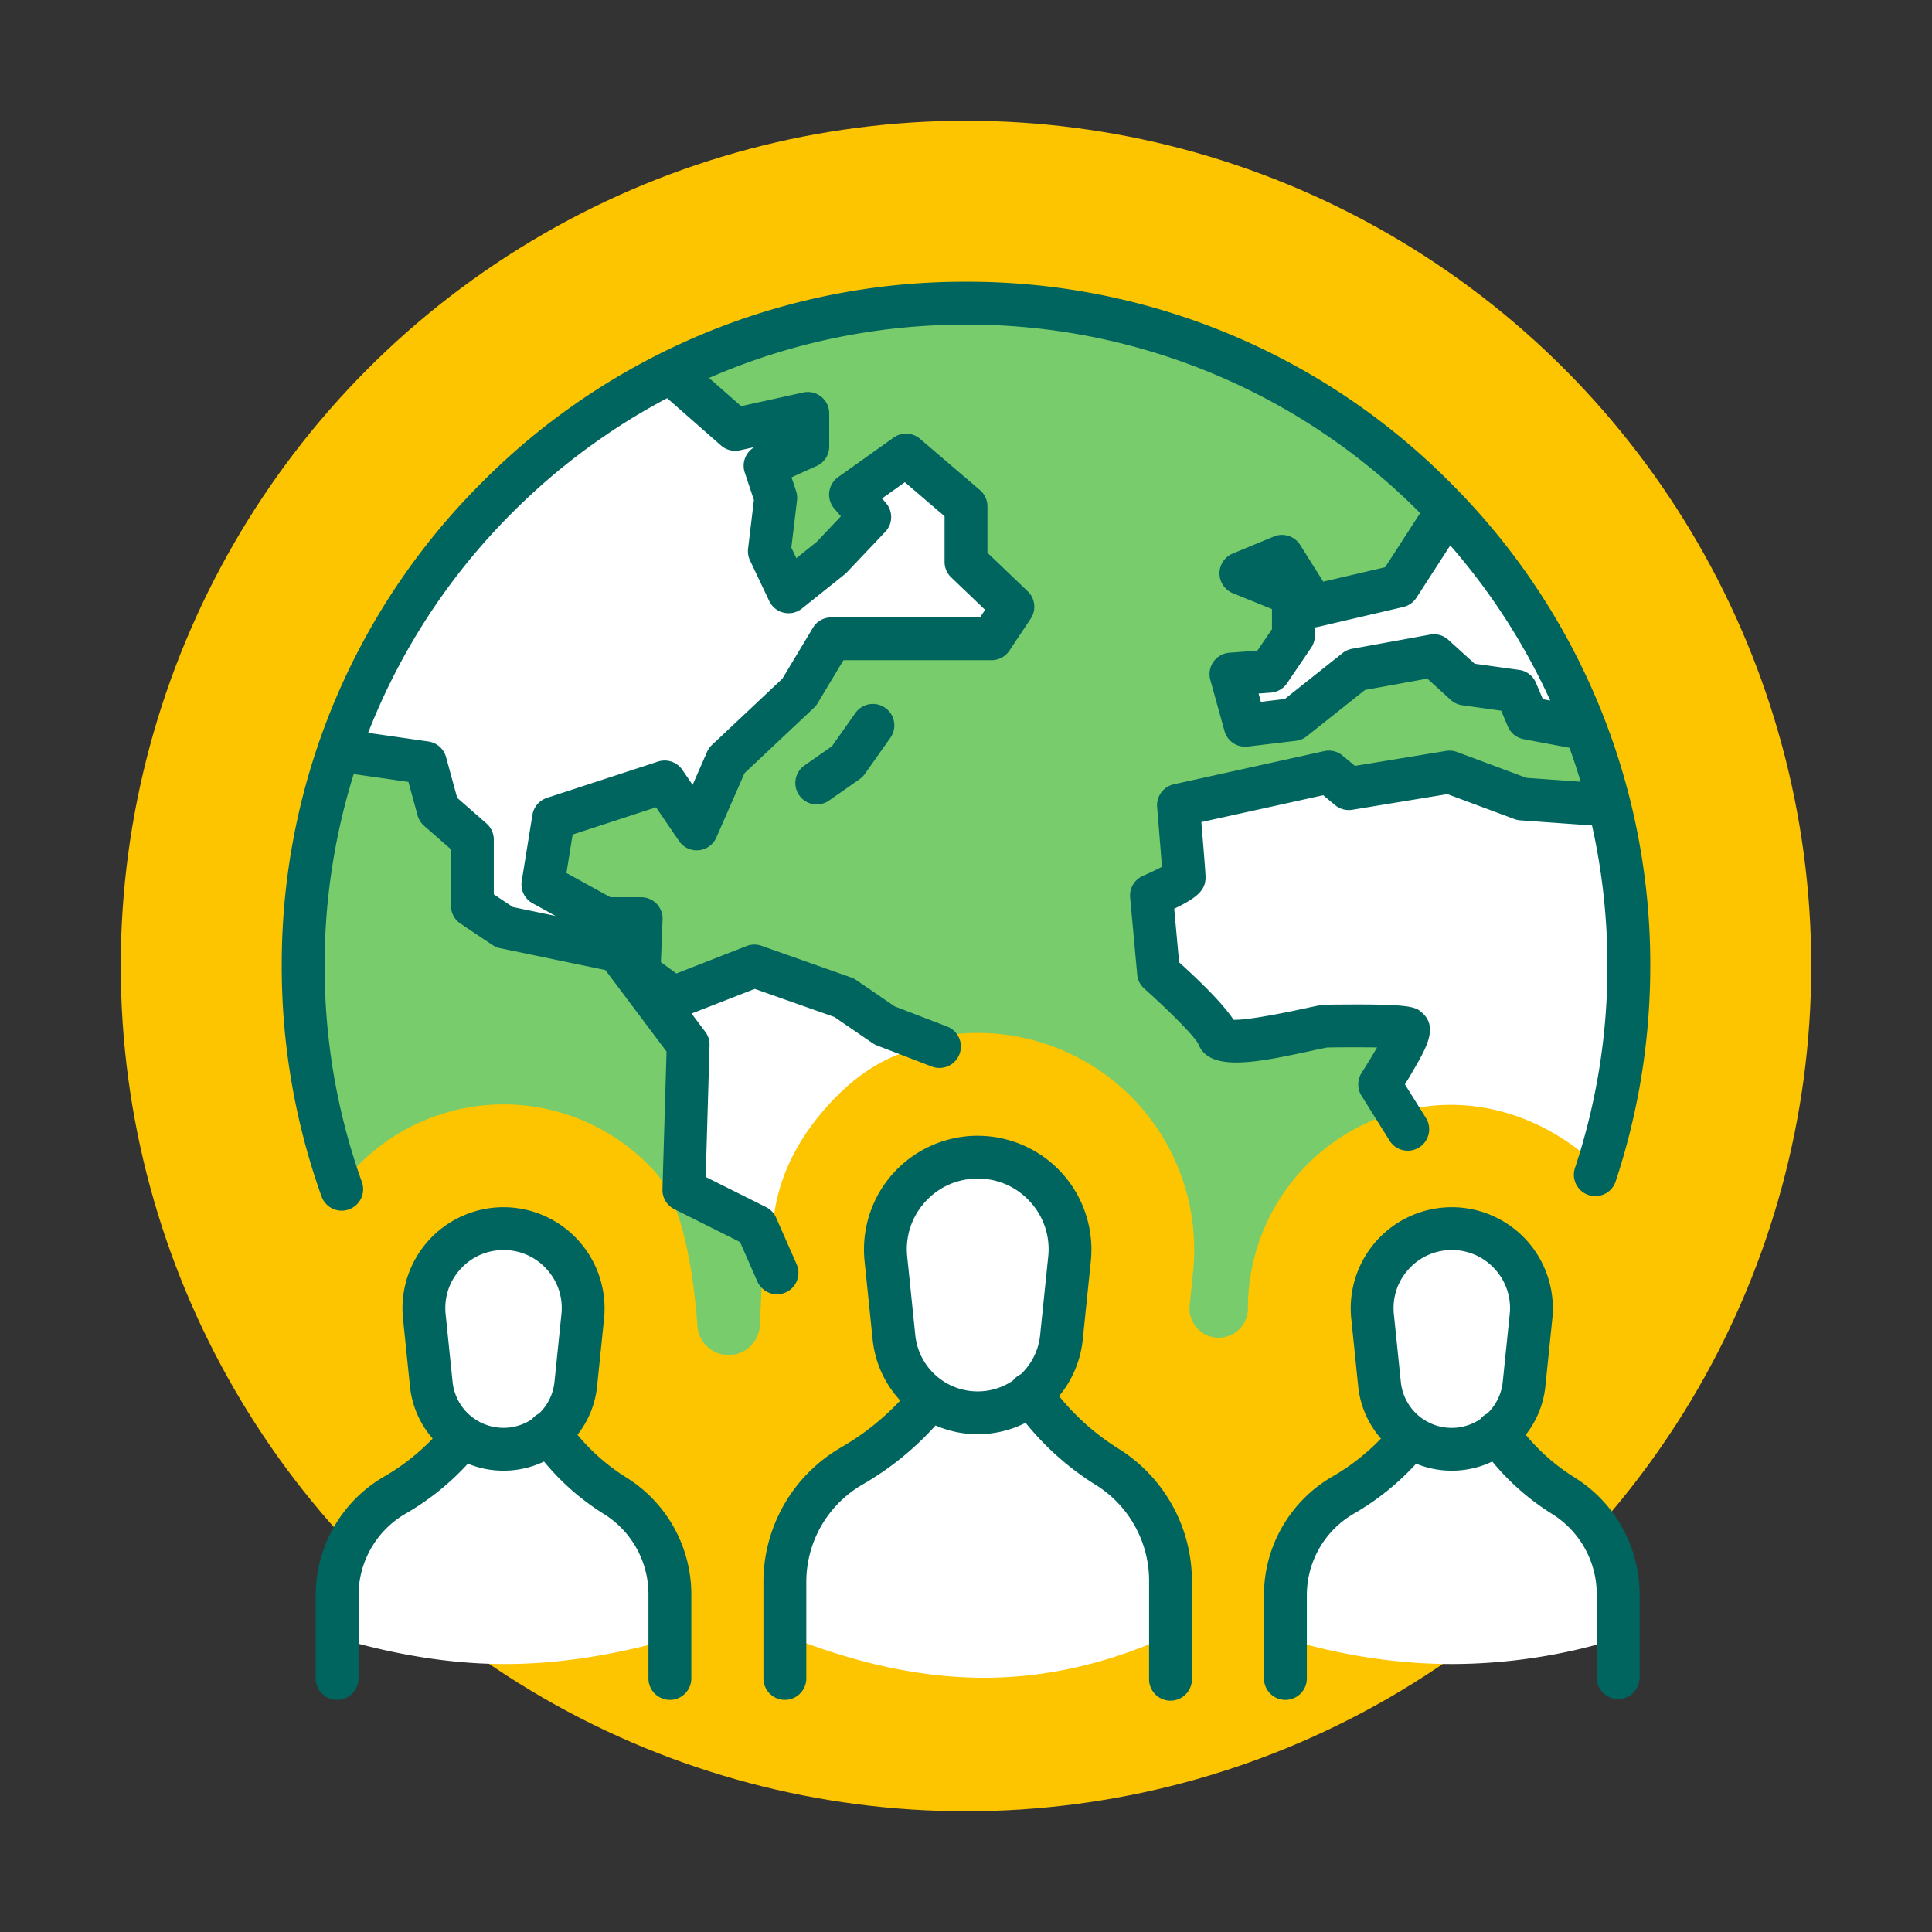
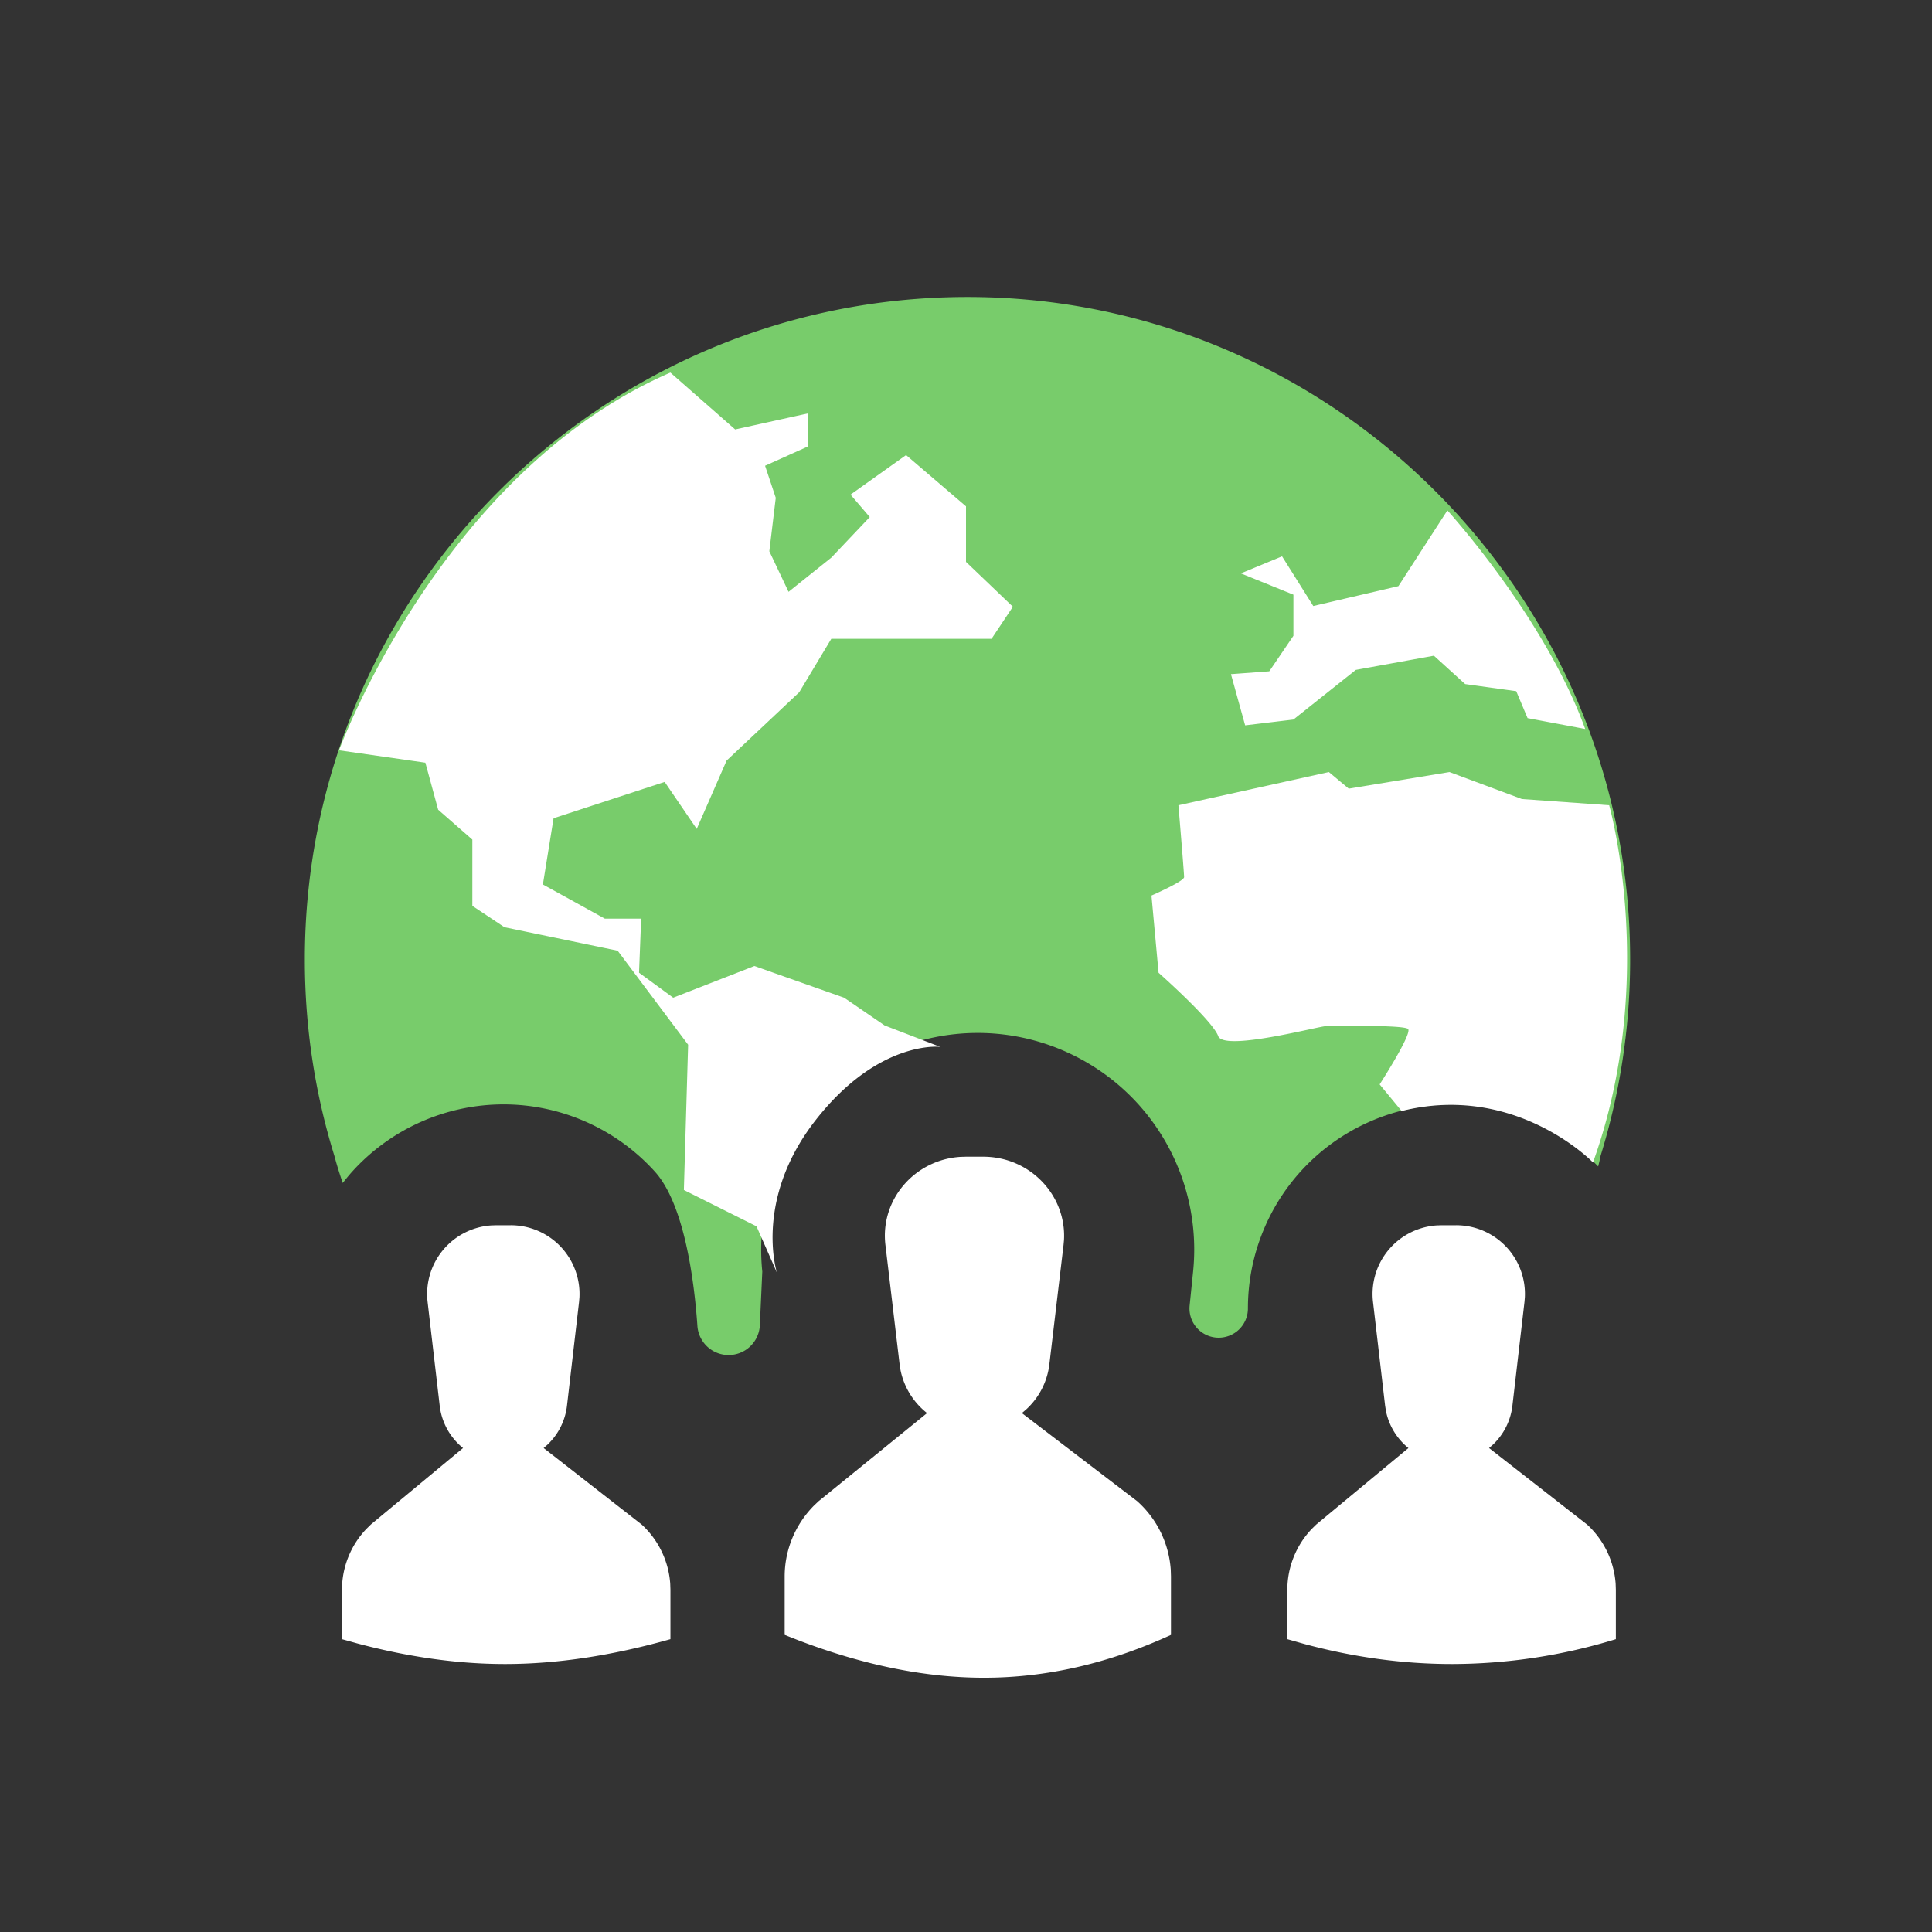
<svg xmlns="http://www.w3.org/2000/svg" width="64" height="64" viewBox="0 0 64 64">
  <rect x="0" y="0" width="64" height="64" fill="#333333" stroke="none" />
  <g transform="translate(4 4)" fill="none" fill-rule="evenodd">
-     <circle fill="#FDC400" cx="28" cy="28" r="28" />
    <path d="M7.354 35.188c.1-.128.202-.254.312-.376a6.765 6.765 0 015.014-2.228c1.908 0 3.735.812 5.014 2.228.948 1.05 1.293 3.476 1.408 5.101a1.036 1.036 0 002.07-.042l.08-1.748a7.185 7.185 0 011.811-5.539 7.184 7.184 0 015.325-2.367c2.026 0 3.967.863 5.325 2.367a7.184 7.184 0 011.81 5.54l-.114 1.114a.968.968 0 101.93.102c0-1.663.616-3.282 1.74-4.527a6.765 6.765 0 015.014-2.23c1.828 0 3.58.748 4.848 2.056.03-.12.06-.238.081-.354.635-2.053.978-4.234.978-6.496 0-12.103-9.886-21.971-21.988-21.951-12.106.02-21.914 9.84-21.914 21.95 0 2.262.342 4.444.978 6.497.08.301.174.603.278.903" fill="#78CC6B" />
    <path d="M28.57 34.317c1.545 0 2.757 1.272 2.676 2.76l-.015.165-.47 3.957a2.41 2.41 0 01-.767 1.49l-.143.122 3.819 2.917A3.348 3.348 0 0134.783 48l.007.218v1.94c-2.063.947-4.127 1.42-6.194 1.42-1.928 0-3.974-.412-6.137-1.237l-.466-.183v-1.937c0-.876.348-1.714.965-2.341l.16-.152 3.592-2.917a2.426 2.426 0 01-.878-1.418l-.031-.194-.47-3.957c-.18-1.502.97-2.827 2.49-2.92l.17-.005h.58zm-15.65 2.27a2.278 2.278 0 012.275 2.387l-.013.155-.4 3.439a2.109 2.109 0 01-.639 1.282l-.134.118 3.247 2.534c.556.51.893 1.212.946 1.959l.007.205v1.633c-1.946.55-3.772.824-5.48.824-1.551 0-3.18-.227-4.887-.681l-.514-.143v-1.63c0-.756.291-1.48.81-2.023l.146-.144 3.055-2.534a2.115 2.115 0 01-.743-1.214l-.03-.186-.401-3.439a2.278 2.278 0 012.107-2.536l.156-.005h.492zm31.318 0a2.278 2.278 0 012.275 2.387l-.013.155-.4 3.439a2.109 2.109 0 01-.639 1.282l-.134.118 3.247 2.534c.556.51.893 1.212.946 1.959l.007.205v1.633a18.55 18.55 0 01-5.422.824c-1.626 0-3.263-.223-4.91-.668l-.55-.156v-1.63c0-.756.292-1.48.81-2.023l.147-.144 3.054-2.534a2.115 2.115 0 01-.742-1.214l-.03-.186-.401-3.439a2.278 2.278 0 012.107-2.536l.156-.005h.492zM18.208 8.343l2.145 1.883 2.406-.53v1.096l-1.415.637.354 1.062-.213 1.77.637 1.344 1.416-1.133 1.274-1.344-.637-.743 1.84-1.31L28 12.773v1.84l1.553 1.486-.707 1.062h-5.308l-1.062 1.77-2.406 2.264-.99 2.264-1.062-1.557-3.68 1.204-.354 2.193 2.052 1.133h1.203l-.07 1.79 1.132.828L20.99 28l2.972 1.05 1.344.92 1.84.708s-2.031-.24-4.113 2.41c-2.027 2.579-1.334 4.95-1.296 5.072l-.677-1.537-2.406-1.203.141-4.813-2.335-3.114-3.75-.778-1.063-.708v-2.194l-1.132-.99-.424-1.558-2.86-.41s3.36-9.205 10.977-12.513zm25.81 13.233l2.397.893 2.891.206s1.64 5.777-.536 11.832l-.039-.038c-.332-.322-2.786-2.543-6.3-1.665l-.728-.882s1.092-1.695.94-1.836c-.083-.079-.84-.099-1.536-.102h-.405l-.775.008c-.235 0-3.385.846-3.573.329-.188-.517-1.975-2.098-1.975-2.098l-.235-2.557s1.081-.47 1.081-.611c0-.141-.188-2.38-.188-2.38l4.984-1.1.658.55 3.338-.55zm-.071-8.668s3.217 3.524 4.564 7.24l-1.908-.359-.376-.893-1.692-.235-1.035-.94-2.586.47-2.068 1.645-1.599.192-.47-1.696 1.27-.094.799-1.176v-1.363l-1.74-.705 1.364-.565 1.034 1.646 2.82-.658 1.623-2.51z" fill="#FFF" />
-     <path d="M28.388 33.624c1.064 0 2.083.453 2.796 1.243.713.79 1.06 1.85.951 2.908l-.267 2.595a3.492 3.492 0 01-.785 1.878 7.908 7.908 0 001.96 1.735 5.17 5.17 0 012.441 4.373V51.6a.71.71 0 11-1.419 0v-3.245c0-1.28-.677-2.493-1.766-3.165a9.325 9.325 0 01-2.325-2.058 3.499 3.499 0 01-1.586.378 3.49 3.49 0 01-1.398-.29l-.038.043a9.85 9.85 0 01-2.384 1.916A3.728 3.728 0 0022.71 48.4v3.2a.71.71 0 11-1.42 0v-3.202a5.15 5.15 0 012.567-4.448 8.454 8.454 0 001.964-1.556c-.5-.54-.834-1.24-.914-2.025l-.267-2.595a3.773 3.773 0 01.95-2.908 3.773 3.773 0 012.797-1.243zM12.68 35.99a3.352 3.352 0 013.33 3.69l-.23 2.239a3.112 3.112 0 01-.65 1.61 6.704 6.704 0 001.618 1.415 4.56 4.56 0 012.153 3.856v2.8a.71.71 0 01-1.42 0v-2.8a3.131 3.131 0 00-1.477-2.648 8.125 8.125 0 01-1.982-1.737 3.122 3.122 0 01-2.523.071 8.604 8.604 0 01-2.067 1.658 3.12 3.12 0 00-1.554 2.693v2.764a.71.71 0 01-1.42 0v-2.764c0-1.612.868-3.115 2.264-3.922a7.22 7.22 0 001.611-1.26 3.11 3.11 0 01-.753-1.736l-.23-2.24a3.353 3.353 0 01.845-2.584 3.353 3.353 0 012.485-1.105zm31.412 0c.946 0 1.852.403 2.486 1.105.633.702.941 1.644.845 2.585l-.23 2.239a3.111 3.111 0 01-.65 1.61 6.703 6.703 0 001.618 1.415 4.56 4.56 0 012.152 3.856v2.8a.71.71 0 01-1.419 0v-2.8a3.132 3.132 0 00-1.478-2.648 8.127 8.127 0 01-1.982-1.737 3.123 3.123 0 01-2.523.071 8.602 8.602 0 01-2.067 1.658 3.119 3.119 0 00-1.553 2.693v2.764a.71.71 0 01-1.42 0v-2.764c0-1.612.867-3.115 2.263-3.922a7.216 7.216 0 001.612-1.26 3.11 3.11 0 01-.754-1.736l-.23-2.24a3.354 3.354 0 01.845-2.584 3.353 3.353 0 012.485-1.105zM12.68 37.41c-.553 0-1.061.225-1.432.636-.37.41-.543.939-.486 1.489l.23 2.239a1.696 1.696 0 002.628 1.24.709.709 0 01.237-.19c.28-.27.469-.635.511-1.05l.23-2.24a1.906 1.906 0 00-.486-1.488 1.906 1.906 0 00-1.432-.637zm31.412 0c-.552 0-1.06.225-1.431.636-.37.41-.543.939-.487 1.489l.23 2.239a1.694 1.694 0 002.628 1.24.708.708 0 01.237-.19c.28-.27.47-.635.512-1.05l.23-2.24a1.906 1.906 0 00-.487-1.488 1.906 1.906 0 00-1.432-.637zm-15.704-2.367a2.32 2.32 0 00-1.743.774 2.32 2.32 0 00-.592 1.813l.267 2.595a2.074 2.074 0 002.068 1.867c.432 0 .833-.133 1.166-.358a.707.707 0 01.262-.21 2.07 2.07 0 00.64-1.3l.267-2.594a2.32 2.32 0 00-.592-1.813 2.32 2.32 0 00-1.743-.774zM28 5.333a22.518 22.518 0 0116.028 6.64A22.518 22.518 0 0150.667 28c0 2.43-.383 4.82-1.137 7.106a.71.71 0 11-1.347-.445A21.227 21.227 0 0049.248 28c0-1.585-.173-3.144-.51-4.655l-2.373-.17a.709.709 0 01-.197-.042l-2.221-.827-3.152.519a.71.71 0 01-.57-.156l-.391-.326-4.038.89c.072.865.14 1.707.14 1.821 0 .411-.227.66-1.039 1.049l.163 1.776c.61.549 1.436 1.341 1.804 1.903.356.009 1.147-.116 2.355-.376.458-.1.583-.125.708-.125.027 0 .084 0 .163-.002.261-.003.498-.004.713-.005h.401c1.371.008 1.659.08 1.834.213l.045.038.045.04c.506.473.123 1.14-.283 1.844a17.52 17.52 0 01-.305.512l.711 1.137a.71.71 0 01-1.203.752l-.946-1.513a.71.71 0 01.005-.76c.17-.266.355-.57.51-.838a50.349 50.349 0 00-1.651.001 16.22 16.22 0 00-.449.093c-.214.046-.425.092-.63.134l-.405.082c-1.392.268-2.495.344-2.79-.434-.14-.269-1.03-1.156-1.783-1.822a.71.71 0 01-.237-.466l-.235-2.557a.71.71 0 01.424-.715c.223-.097.46-.21.63-.3-.034-.452-.1-1.251-.16-1.982a.71.71 0 01.554-.752l4.983-1.1a.711.711 0 01.608.15l.409.34 3.017-.496a.71.71 0 01.363.035l2.302.858 1.794.127a20.894 20.894 0 00-.37-1.124l-1.519-.285a.71.71 0 01-.523-.422l-.22-.522-1.292-.18a.71.71 0 01-.38-.177l-.775-.705-2.065.376-1.93 1.535a.71.71 0 01-.357.149l-1.599.191a.71.71 0 01-.768-.515l-.47-1.696a.71.71 0 01.632-.897l.927-.069.484-.711v-.667l-1.297-.526a.71.71 0 01-.004-1.313l1.363-.564a.71.71 0 01.872.278l.765 1.217 2.05-.478 1.16-1.794-.02-.02A21.108 21.108 0 0028 6.753c-2.978 0-5.863.61-8.512 1.768l1.063.934 2.055-.453a.71.71 0 01.863.692v1.097a.71.71 0 01-.418.647l-.831.374.151.453c.033.1.044.205.031.31l-.188 1.565.166.35.676-.542.8-.845-.22-.257a.71.71 0 01.127-1.04l1.84-1.31a.71.71 0 01.873.04l1.985 1.698a.71.71 0 01.249.539v1.537l1.334 1.277a.71.71 0 01.1.906l-.708 1.062a.71.71 0 01-.59.315H23.94l-.855 1.425a.71.71 0 01-.122.152l-2.3 2.165-.933 2.132a.71.71 0 01-1.237.115l-.761-1.116-2.763.903-.205 1.273 1.455.803h1.02a.71.71 0 01.71.738l-.056 1.412.513.376 2.326-.909a.71.71 0 01.495-.008l2.972 1.05c.058.02.113.049.164.084l1.276.873 1.763.678a.71.71 0 01-.51 1.324l-1.84-.707a.71.71 0 01-.146-.077l-1.267-.868-2.636-.93-2.094.817.455.606a.709.709 0 01.141.447l-.128 4.36 2.001 1a.71.71 0 01.332.349l.679 1.542a.71.71 0 01-1.3.572l-.575-1.308-2.177-1.089a.71.71 0 01-.392-.655l.135-4.565-2.026-2.7-3.488-.724a.711.711 0 01-.25-.105l-1.061-.708a.71.71 0 01-.316-.59v-1.872l-.89-.779a.71.71 0 01-.217-.347l-.302-1.107-1.813-.26A21.31 21.31 0 006.753 28c0 2.462.417 4.875 1.24 7.17a.71.71 0 01-1.336.48A22.606 22.606 0 015.333 28a22.518 22.518 0 016.64-16.028A22.518 22.518 0 0128 5.333zM18.1 9.19a21.315 21.315 0 00-5.124 3.786 21.196 21.196 0 00-4.781 7.3l1.997.287c.28.04.51.243.584.516l.369 1.35.97.85a.71.71 0 01.243.534v1.814l.631.42 1.415.295-.763-.421a.71.71 0 01-.358-.735l.354-2.193a.71.71 0 01.48-.562l3.68-1.203a.71.71 0 01.807.275l.34.497.476-1.09a.71.71 0 01.164-.232l2.334-2.197 1.011-1.685a.71.71 0 01.609-.345h4.928l.167-.25-1.124-1.075a.71.71 0 01-.219-.513V13.1l-1.315-1.126-.756.538.131.153a.71.71 0 01-.023.95l-1.274 1.344a.698.698 0 01-.072.067l-1.415 1.132a.709.709 0 01-1.085-.25l-.637-1.345a.71.71 0 01-.063-.388l.193-1.612-.303-.91a.71.71 0 01.324-.843l-.489.108a.71.71 0 01-.621-.16zm6.238 10.427a.71.71 0 011.16.819l-.85 1.203a.707.707 0 01-.173.172l-1.012.708a.707.707 0 01-.988-.175.71.71 0 01.175-.988l.91-.637zm19.704-5.55l-1.121 1.734a.71.71 0 01-.435.306l-2.82.658a.712.712 0 01-.11.017v.28a.71.71 0 01-.124.398l-.799 1.176a.71.71 0 01-.534.308l-.407.03.076.276.793-.095 1.912-1.52a.71.71 0 01.314-.143l2.586-.47a.71.71 0 01.605.172l.872.793 1.475.205a.71.71 0 01.556.428l.228.541.245.046a21.16 21.16 0 00-3.312-5.14z" fill="#00645F" />
  </g>
</svg>